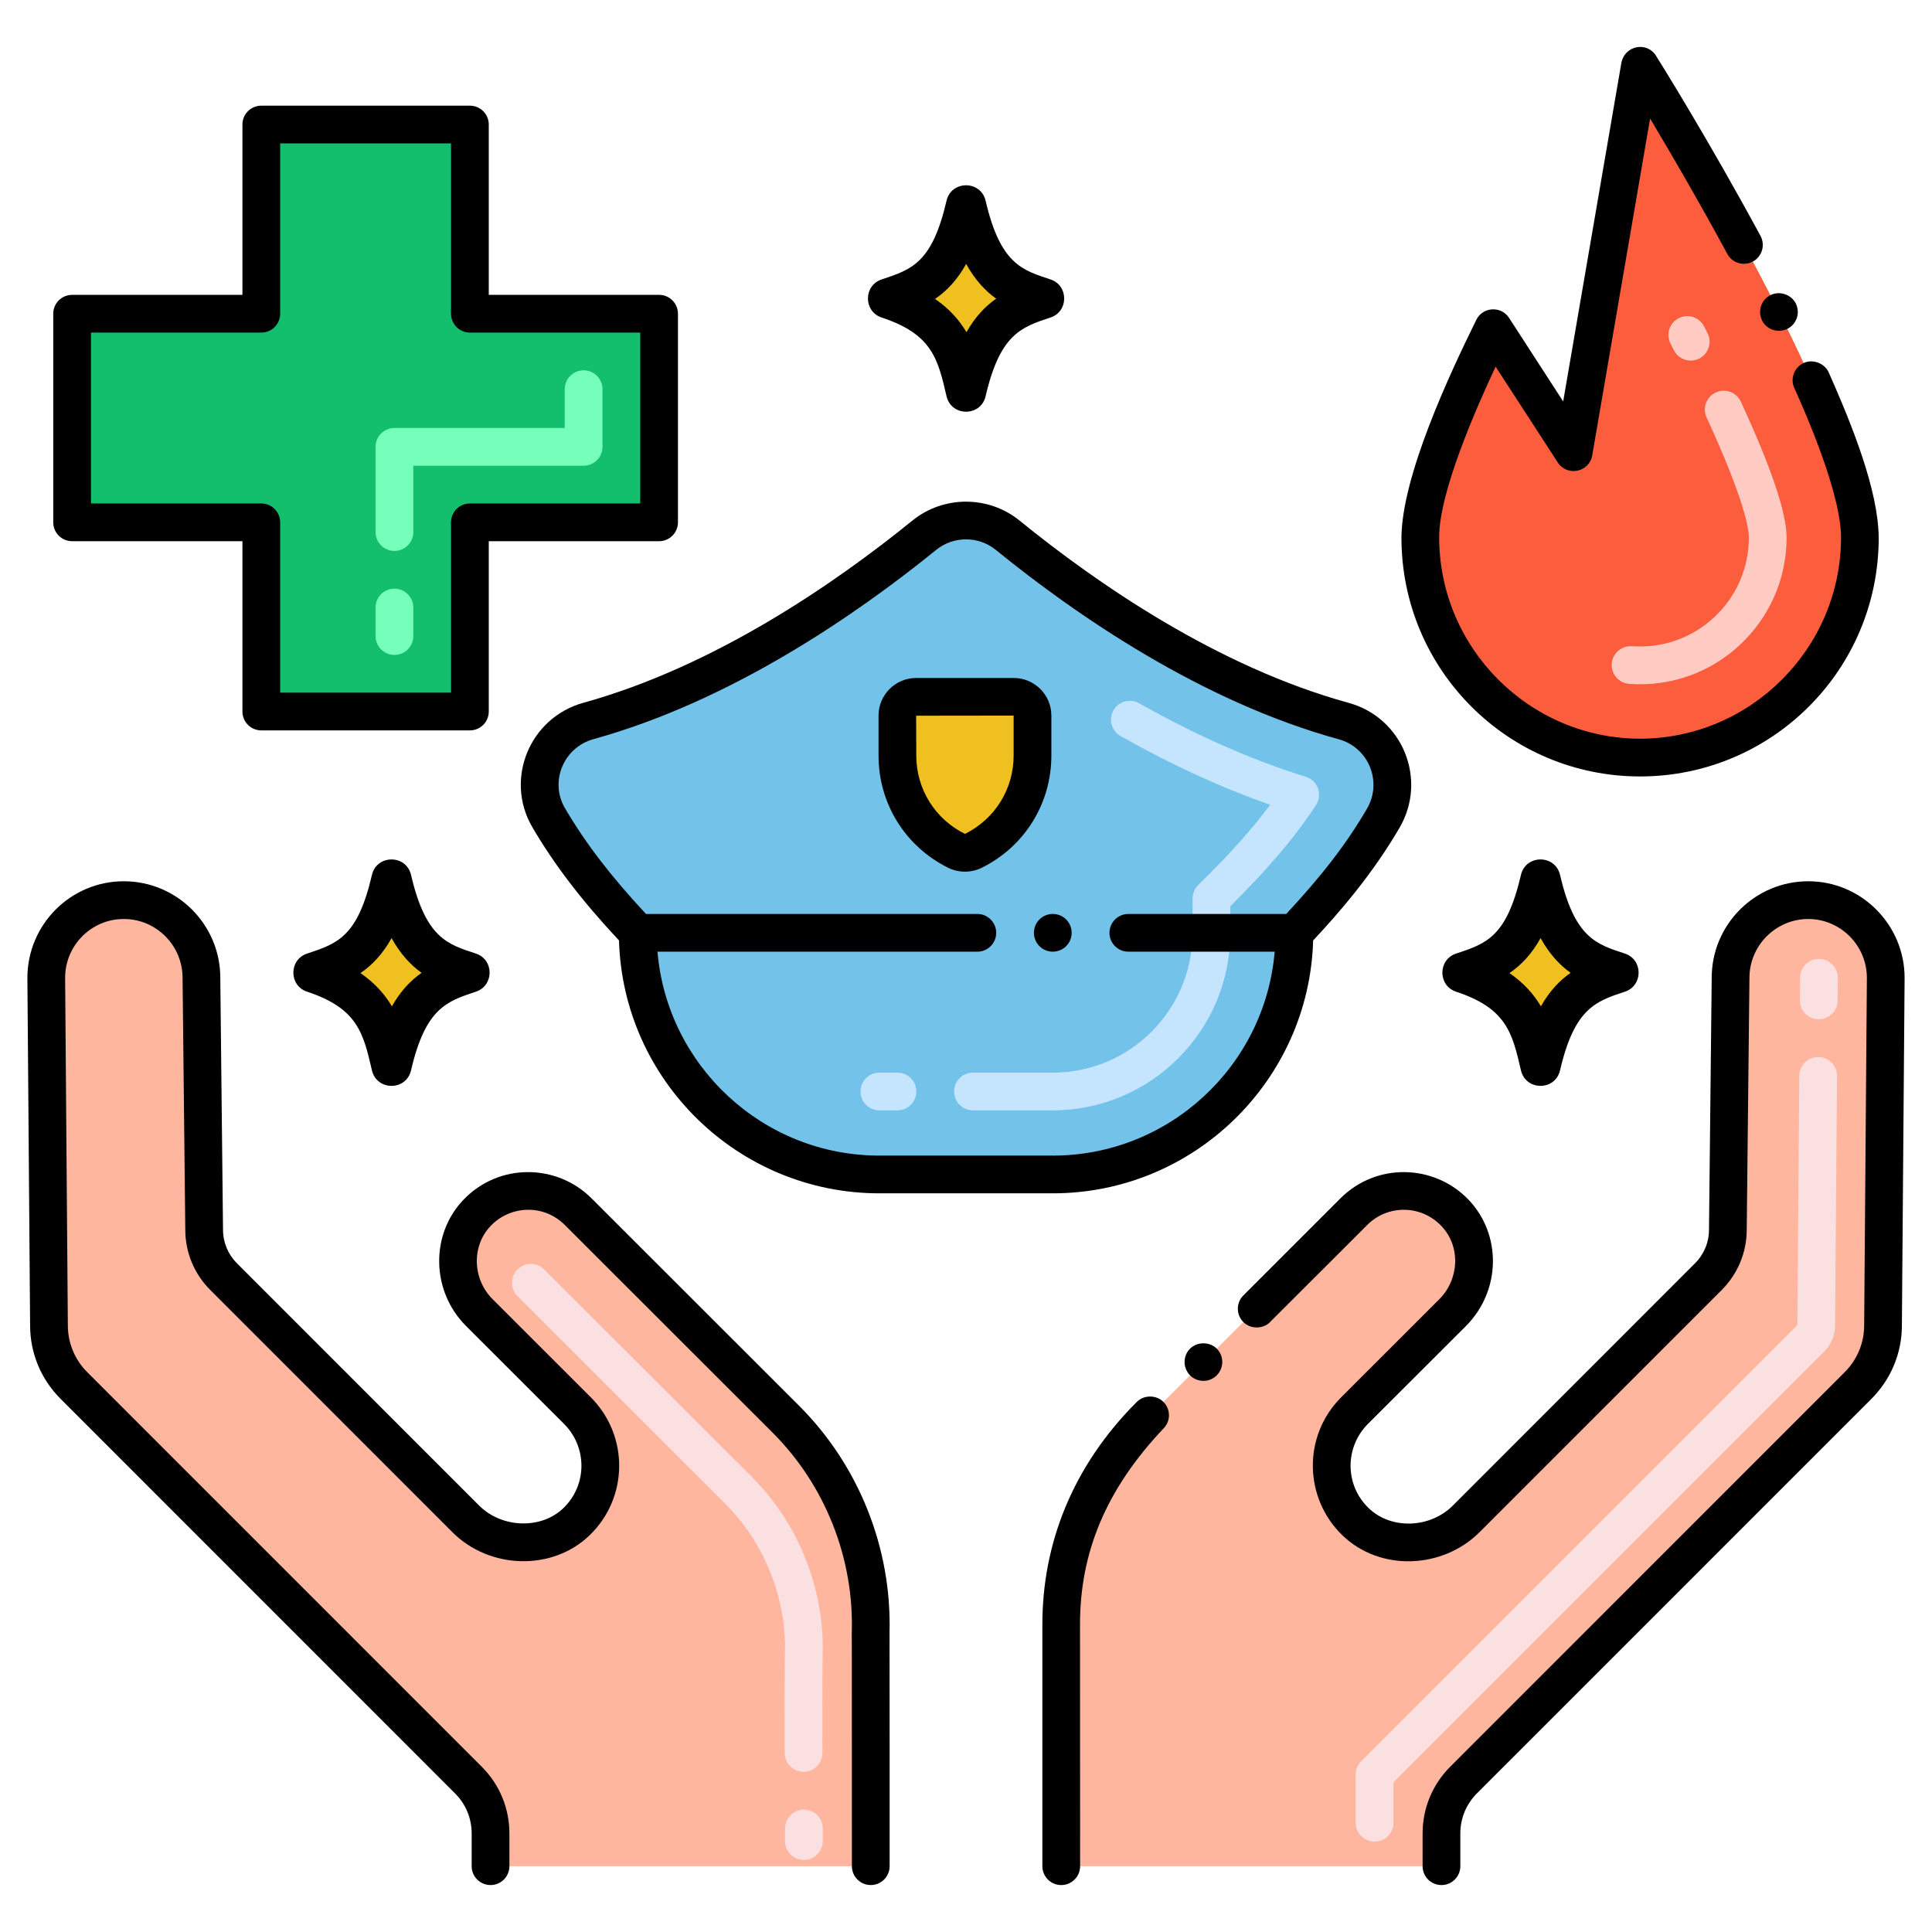
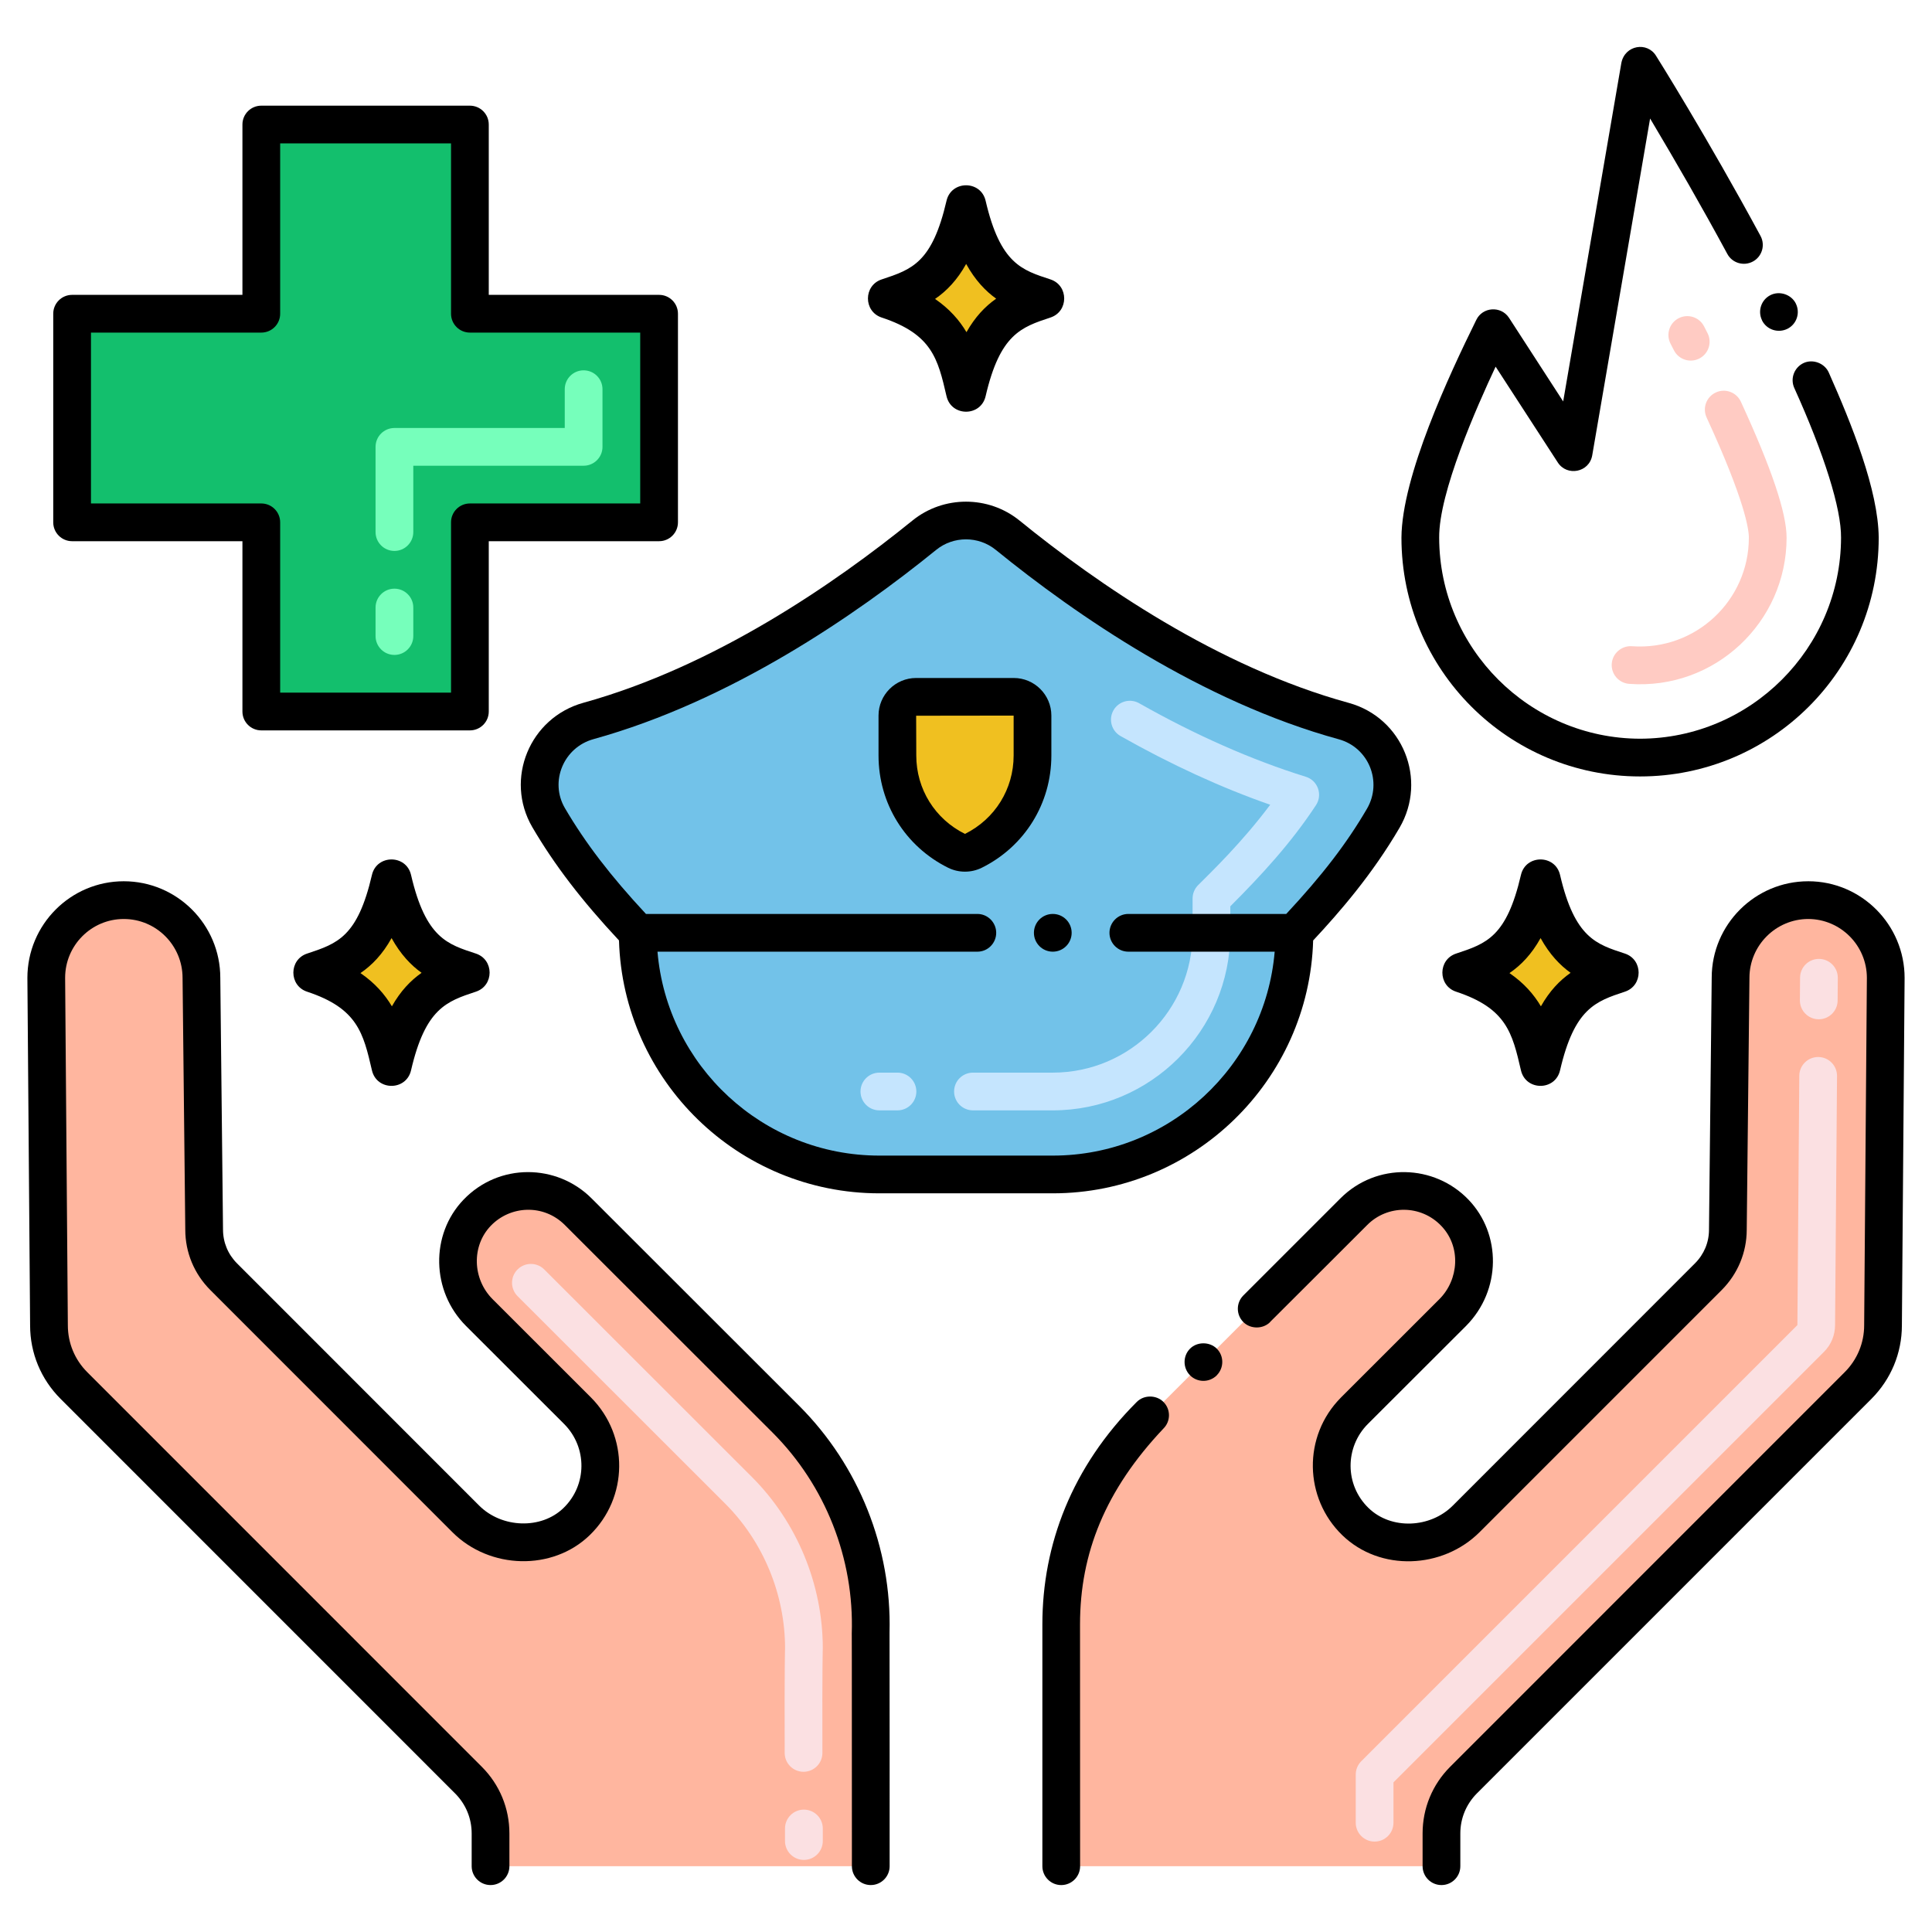
<svg xmlns="http://www.w3.org/2000/svg" id="Layer_1" height="512" viewBox="0 0 256 256" width="512">
  <g>
    <path d="m249.87 129.562-.36 46.06c0 2.99-1.19 5.85-3.31 7.97l-52.272 52.281c-1.875 1.875-2.928 4.419-2.928 7.07v4.337h-50.38v-30.739h.02c-.36-10.61 3.68-20.94 11.23-28.49 23.936-23.913 18.289-18.269 27.52-27.5 3.69-3.69 9.73-3.67 13.39.15 3.591 3.75 3.268 9.662-.29 13.22l-13.02 13.01c-4.05 4.07-4.02 10.68.13 14.69 4 3.88 10.74 3.58 14.68-.36l32.08-32.09c1.66-1.66 2.59-3.89 2.59-6.23l.36-33.38c0-5.69 4.61-10.29 10.29-10.29 5.67.001 10.27 4.601 10.27 10.291z" fill="#ffb69f" />
    <path d="m115.38 216.542v30.739h-50.38v-4.337c0-2.652-1.053-5.195-2.928-7.07l-52.272-52.282c-2.12-2.12-3.31-4.98-3.31-7.97l-.36-46.06c0-5.69 4.6-10.29 10.27-10.29 5.68 0 10.29 4.6 10.29 10.29l.36 33.38c0 2.34.93 4.57 2.59 6.23l32.08 32.09c3.94 3.94 10.68 4.24 14.68.36 4.15-4.01 4.18-10.62.13-14.69l-13.02-13.01c-3.563-3.563-3.877-9.475-.29-13.22 3.66-3.82 9.7-3.84 13.39-.15 9.229 9.229 3.582 3.586 27.52 27.5 7.55 7.55 11.59 17.88 11.23 28.49z" fill="#ffb69f" />
    <path d="m87.333 41.571h-25.069v-25.069h-27.641v25.069h-25.069v27.641h25.069v25.069h27.641v-25.069h25.069z" fill="#13bf6d" />
-     <path d="m246.446 71.245c0 16.099-13.039 29.138-29.122 29.138s-29.122-13.039-29.122-29.138c0-6.199 4.325-16.932 9.659-27.76l10.652 16.435 8.794-51.163.016-.032c.001-.001 29.123 46.437 29.123 62.52z" fill="#fc5d3d" />
    <path d="m178.062 95.549c-16.265-4.461-31.859-14.319-44.548-24.633-3.211-2.608-7.805-2.616-11.025-.008-12.904 10.471-28.556 20.204-44.523 24.624-5.513 1.531-8.161 7.847-5.281 12.797 3.187 5.438 7.019 10.206 11.82 15.279.001 17.681 14.335 32.014 32.016 32.014h22.976c17.681 0 32.014-14.332 32.016-32.012l.001-.003c4.414-4.669 8.427-9.451 11.77-15.18 2.906-4.974.332-11.347-5.222-12.878z" fill="#72c2e9" />
    <path d="m128.979 112.742c-.703.348-1.533.348-2.235 0-4.765-2.362-7.833-7.24-7.833-12.63v-5.292c0-1.371 1.112-2.483 2.483-2.483h12.935c1.371 0 2.483 1.112 2.483 2.483v5.292c0 5.388-3.066 10.267-7.833 12.63z" fill="#f0c020" />
    <path d="m214.473 128.88c-3.961-1.309-8.051-2.453-10.348-12.345-2.115 9.112-5.504 10.745-10.348 12.345 7.9 2.61 9.092 6.933 10.348 12.345 2.165-9.33 5.745-10.825 10.348-12.345z" fill="#f0c020" />
    <path d="m201.534 141.826c-1.147-4.945-1.905-8.212-8.591-10.421-2.43-.803-2.424-4.25 0-5.051 4.025-1.33 6.684-2.209 8.591-10.422.633-2.73 4.546-2.737 5.181 0 1.95 8.399 4.863 9.193 8.591 10.421 2.43.803 2.424 4.25 0 5.051-3.881 1.282-6.686 2.209-8.591 10.421-.636 2.743-4.544 2.744-5.181.001zm-1.52-12.886c1.914 1.314 3.222 2.815 4.164 4.403 1.141-2.017 2.462-3.405 3.934-4.439-1.411-1.01-2.778-2.44-3.977-4.601-1.187 2.134-2.572 3.575-4.121 4.637z" />
    <path d="m138.357 39.55c-3.961-1.309-8.051-2.453-10.348-12.345-2.115 9.112-5.504 10.745-10.348 12.345 7.9 2.61 9.092 6.933 10.348 12.345 2.165-9.33 5.746-10.825 10.348-12.345z" fill="#f0c020" />
    <path d="m125.419 52.496c-1.147-4.945-1.905-8.212-8.591-10.421-2.43-.803-2.424-4.25 0-5.051 4.025-1.33 6.684-2.209 8.591-10.422.633-2.73 4.546-2.737 5.181 0 1.95 8.399 4.863 9.193 8.591 10.421 2.43.803 2.424 4.25 0 5.051-3.881 1.282-6.686 2.209-8.591 10.421-.636 2.743-4.544 2.744-5.181.001zm-1.52-12.885c1.914 1.314 3.222 2.815 4.164 4.403 1.141-2.017 2.462-3.405 3.934-4.439-1.411-1.01-2.778-2.44-3.977-4.601-1.187 2.133-2.573 3.574-4.121 4.637z" />
    <path d="m62.223 128.88c-3.961-1.309-8.051-2.453-10.348-12.345-2.115 9.112-5.504 10.745-10.348 12.345 7.9 2.61 9.092 6.933 10.348 12.345 2.165-9.33 5.745-10.825 10.348-12.345z" fill="#f0c020" />
    <path d="m49.284 141.826c-1.147-4.945-1.905-8.212-8.591-10.421-2.43-.803-2.424-4.25 0-5.051 4.025-1.33 6.684-2.209 8.591-10.422.633-2.73 4.546-2.737 5.181 0 1.95 8.399 4.863 9.193 8.591 10.421 2.43.803 2.424 4.25 0 5.051-3.881 1.282-6.686 2.209-8.591 10.421-.636 2.743-4.544 2.744-5.181.001zm-1.52-12.886c1.914 1.314 3.222 2.815 4.164 4.403 1.141-2.017 2.462-3.405 3.934-4.439-1.411-1.01-2.778-2.44-3.977-4.601-1.187 2.134-2.572 3.575-4.121 4.637z" />
    <g>
      <path d="m182.143 244.02c-1.381 0-2.5-1.119-2.5-2.5v-6.383c0-.663.264-1.299.732-1.768l57.789-57.79.252-33.04c.011-1.374 1.128-2.48 2.5-2.48h.02c1.381.011 2.491 1.139 2.48 2.52l-.26 32.991c0 1.336-.516 2.601-1.453 3.541l-57.061 57.062v5.348c.001 1.38-1.119 2.499-2.499 2.499zm58.852-108.961c-.006 0-.013 0-.02 0-1.381-.011-2.491-1.139-2.48-2.52l.023-3c.011-1.374 1.128-2.48 2.5-2.48h.02c1.381.011 2.491 1.139 2.48 2.52l-.023 3c-.011 1.373-1.128 2.48-2.5 2.48z" fill="#fbe0e2" />
    </g>
    <g>
      <path d="m52.264 86.781c-1.381 0-2.5-1.119-2.5-2.5v-3.779c0-1.381 1.119-2.5 2.5-2.5s2.5 1.119 2.5 2.5v3.779c0 1.381-1.119 2.5-2.5 2.5zm0-13.779c-1.381 0-2.5-1.119-2.5-2.5v-11.29c0-1.381 1.119-2.5 2.5-2.5h22.569v-5.141c0-1.381 1.119-2.5 2.5-2.5s2.5 1.119 2.5 2.5v7.641c0 1.381-1.119 2.5-2.5 2.5h-22.569v8.79c0 1.381-1.119 2.5-2.5 2.5z" fill="#76ffbb" />
    </g>
    <g>
      <path d="m215.877 90.615c-1.377-.101-2.412-1.298-2.312-2.675.101-1.378 1.321-2.41 2.675-2.312 8.444.602 15.493-6.068 15.493-14.385 0-1.134-.546-4.954-5.599-15.925-.578-1.254-.029-2.739 1.225-3.316 1.256-.58 2.738-.028 3.316 1.225 4.076 8.85 6.058 14.742 6.058 18.017 0 11.21-9.524 20.208-20.856 19.371zm5.928-44.197-.455-.891c-.629-1.229-.142-2.735 1.087-3.364s2.736-.142 3.364 1.087l.455.891c.629 1.229.143 2.735-1.087 3.364-1.231.63-2.736.142-3.364-1.087z" fill="#ffcbc3" />
    </g>
    <g>
      <path d="m163.02 123.611c-.001 12.967-10.553 23.518-23.521 23.518h-10.577c-1.381 0-2.5-1.119-2.5-2.5s1.119-2.5 2.5-2.5h10.577c10.212 0 18.521-8.308 18.521-18.52l.004-4.557c.001-.662.264-1.297.732-1.766 1.735-1.736 5.823-5.659 9.551-10.653-6.471-2.256-13.125-5.309-19.827-9.101-1.202-.68-1.625-2.205-.945-3.406.681-1.202 2.206-1.623 3.406-.945 7.517 4.252 14.948 7.53 22.086 9.744 1.588.492 2.261 2.373 1.349 3.761-3.342 5.082-7.272 9.319-11.353 13.404zm-44.099 23.518h-2.399c-1.381 0-2.5-1.119-2.5-2.5s1.119-2.5 2.5-2.5h2.399c1.381 0 2.5 1.119 2.5 2.5s-1.119 2.5-2.5 2.5z" fill="#c5e5fe" />
    </g>
    <path d="m138.12 247.282c0 1.38 1.12 2.5 2.5 2.5s2.5-1.12 2.5-2.5c0-8.373-.011-23.787-.011-32.051 0-9.419 3.358-17.804 11.051-25.939.979-.971.979-2.561 0-3.53-.94-.95-2.591-.95-3.53 0-8.609 8.609-12.51 18.914-12.51 29.47z" />
    <path d="m239.6 116.772c-7.04 0-12.78 5.721-12.79 12.761l-.359 33.38v.029c0 1.681-.66 3.261-1.86 4.46l-32.08 32.091c-2.982 3.001-8.165 3.245-11.17.329-3.167-3.062-3.151-8.058-.1-11.13l13.02-13c4.69-4.73 4.689-12.173.33-16.72-4.53-4.732-12.2-4.961-16.97-.189-9.066 9.064-5.12 5.121-12.87 12.869-.98.982-.969 2.562 0 3.53.939.95 2.59.95 3.54.01 0-.01 0-.01 0-.02 3.737-3.716 12.866-12.847 12.87-12.851 2.688-2.708 7.116-2.708 9.81.11 2.661 2.77 2.337 7.132-.25 9.72l-13.02 13.011c-5.134 5.154-4.896 13.366.159 18.26 5.02 4.864 13.299 4.471 18.181-.39l32.09-32.091c2.13-2.14 3.31-4.97 3.32-7.97l.359-33.38v-.03c.01-4.29 3.5-7.779 7.79-7.79 4.28.011 7.76 3.5 7.771 7.79l-.36 46.04c0 2.351-.92 4.561-2.58 6.22l-52.27 52.28c-2.36 2.36-3.66 5.5-3.66 8.84v4.341c0 1.38 1.12 2.5 2.5 2.5s2.5-1.12 2.5-2.5v-4.341c0-2 .78-3.88 2.189-5.3l52.28-52.28c2.6-2.609 4.04-6.069 4.04-9.739l.36-46.04c0-7.06-5.73-12.81-12.77-12.81z" />
    <path d="m161.229 182.242v-.011c.971-.979.971-2.56 0-3.529-.949-.94-2.6-.94-3.54 0-.97.97-.97 2.56 0 3.54.941.939 2.511 1.008 3.54 0z" />
    <path d="m63.487 199.494-32.079-32.09c-1.198-1.198-1.858-2.783-1.858-4.49l-.359-33.353c0-7.053-5.737-12.79-12.79-12.79-7.042 0-12.771 5.737-12.771 12.81l.36 46.04c0 3.674 1.436 7.132 4.042 9.738l52.271 52.281c1.416 1.417 2.196 3.3 2.196 5.303v4.337c0 1.381 1.119 2.5 2.5 2.5s2.5-1.119 2.5-2.5v-4.337c0-3.339-1.3-6.478-3.661-8.838l-52.271-52.281c-1.662-1.662-2.577-3.865-2.577-6.223l-.36-46.04c0-4.296 3.485-7.79 7.771-7.79 4.296 0 7.79 3.494 7.79 7.817l.359 33.353c0 3.015 1.18 5.854 3.322 7.998l32.08 32.09c4.961 4.96 13.289 5.138 18.186.39 5.136-4.964 5.228-13.161.159-18.256l-13.02-13.009c-2.693-2.694-2.807-7.057-.253-9.724 2.599-2.711 7.005-2.924 9.818-.111l27.52 27.5c7.009 7.009 10.836 16.718 10.499 26.637 0 0 .019-1.064.019 30.824 0 1.381 1.119 2.5 2.5 2.5s2.5-1.119 2.5-2.5c0-.183.006-30.794-.012-30.977.29-11.187-4.063-22.111-11.972-30.021l-27.519-27.499c-4.589-4.589-12.248-4.734-16.964.188-4.42 4.615-4.272 12.115.329 16.718l13.015 13.005c3.064 3.078 3.062 8.078-.099 11.132-2.929 2.844-8.149 2.688-11.171-.332z" />
    <path d="m62.264 14.002h-27.641c-1.381 0-2.5 1.119-2.5 2.5v22.569h-22.569c-1.381 0-2.5 1.119-2.5 2.5v27.641c0 1.381 1.119 2.5 2.5 2.5h22.569v22.569c0 1.381 1.119 2.5 2.5 2.5h27.641c1.381 0 2.5-1.119 2.5-2.5v-22.569h22.569c1.381 0 2.5-1.119 2.5-2.5v-27.641c0-1.381-1.119-2.5-2.5-2.5h-22.569v-22.569c0-1.381-1.119-2.5-2.5-2.5zm22.569 30.069v22.641h-22.569c-1.381 0-2.5 1.119-2.5 2.5v22.569h-22.641v-22.569c0-1.381-1.119-2.5-2.5-2.5h-22.569v-22.641h22.569c1.381 0 2.5-1.119 2.5-2.5v-22.569h22.641v22.569c0 1.381 1.119 2.5 2.5 2.5z" />
    <path d="m219.439 7.402c-1.166-1.91-4.126-1.444-4.6.931l-7.71 44.859-7.17-11.069c-1.074-1.644-3.516-1.454-4.34.26-3.598 7.29-9.871 20.733-9.92 28.86 0 17.511 14.17 31.64 31.619 31.64 17.417 0 31.62-14.081 31.62-31.64-.05-6.301-3.569-15.011-6.62-21.891-.55-1.22-2.079-1.81-3.31-1.26-1.243.571-1.826 2.035-1.26 3.31 3.979 8.79 6.24 16.021 6.2 19.841-.03 14.659-11.971 26.609-26.631 26.64-14.649-.03-26.59-11.98-26.619-26.64-.049-5.979 4.955-17.267 7.479-22.66l8.24 12.7c1.211 1.871 4.155 1.335 4.56-.94l7.67-44.64c3.543 5.952 6.791 11.584 10.23 17.939.642 1.211 2.175 1.667 3.39 1.01 1.21-.649 1.67-2.17 1.011-3.39-7.049-13.04-13.799-23.81-13.839-23.86z" />
    <path d="m234.6 39.102c-1.226.613-1.727 2.106-1.12 3.34v.021c.628 1.239 2.125 1.713 3.36 1.109 1.234-.617 1.731-2.119 1.11-3.359v-.01c-.61-1.191-2.15-1.701-3.35-1.101z" />
    <path d="m134.329 89.837h-12.936c-2.748 0-4.983 2.235-4.983 4.983v5.291c0 6.353 3.534 12.05 9.225 14.872 1.378.681 3.047.696 4.453-.001h.001c5.688-2.82 9.223-8.519 9.223-14.871v-5.291c0-2.748-2.236-4.983-4.983-4.983zm-.017 10.274c0 4.44-2.474 8.417-6.449 10.386-3.977-1.969-6.452-5.946-6.452-10.386l-.017-5.274 12.918-.017z" />
    <circle cx="139.5" cy="123.602" r="2.5" />
    <path d="m178.727 93.139c-.001 0-.002 0-.003-.001-17.347-4.759-33.302-15.766-43.634-24.163-4.105-3.333-10.066-3.336-14.176-.009-10.311 8.366-26.247 19.349-43.617 24.157-7.108 1.974-10.471 10.105-6.769 16.469 2.937 5.012 6.501 9.675 11.492 15.022.535 18.566 15.807 33.508 34.501 33.508h22.977c18.693 0 33.964-14.939 34.501-33.506 3.524-3.771 7.857-8.78 11.445-14.928 3.733-6.392.425-14.581-6.717-16.549zm2.399 14.029c-2.686 4.601-5.936 8.829-10.693 13.934h-20.923c-1.38 0-2.5 1.13-2.5 2.5 0 1.38 1.12 2.5 2.5 2.5h19.391c-1.272 15.11-13.969 27.021-29.402 27.021h-22.977c-15.434 0-28.131-11.91-29.402-27.021h42.391c1.37 0 2.49-1.12 2.49-2.5 0-1.37-1.12-2.5-2.49-2.5h-43.92c-4.677-5.022-8.024-9.389-10.744-14.031-2.048-3.518-.164-8.032 3.787-9.13 18.198-5.037 34.75-16.426 45.429-25.091 2.271-1.839 5.583-1.853 7.875.007 10.702 8.697 27.277 20.113 45.462 25.103 3.962 1.094 5.809 5.639 3.726 9.208z" />
    <g>
      <path d="m106.474 234.771c-1.378 0-2.496-1.114-2.5-2.493-.034-12.054.051-13.872.051-13.872 0-7.139-2.888-14.12-7.922-19.155l-27.523-27.506c-.977-.977-.977-2.56-.001-3.536.977-.977 2.56-.976 3.536-.001l27.522 27.506c5.966 5.966 9.387 14.236 9.387 22.691 0 0-.084 1.921-.051 13.858.004 1.381-1.112 2.503-2.493 2.507-.001.001-.004.001-.006.001z" fill="#fbe0e2" />
    </g>
    <path d="m106.52 246.448c-1.383 0-2.504-1.121-2.504-2.504v-1.656c0-1.383 1.121-2.504 2.504-2.504 1.383 0 2.504 1.121 2.504 2.504v1.656c0 1.383-1.121 2.504-2.504 2.504z" fill="#fbe0e2" />
  </g>
</svg>